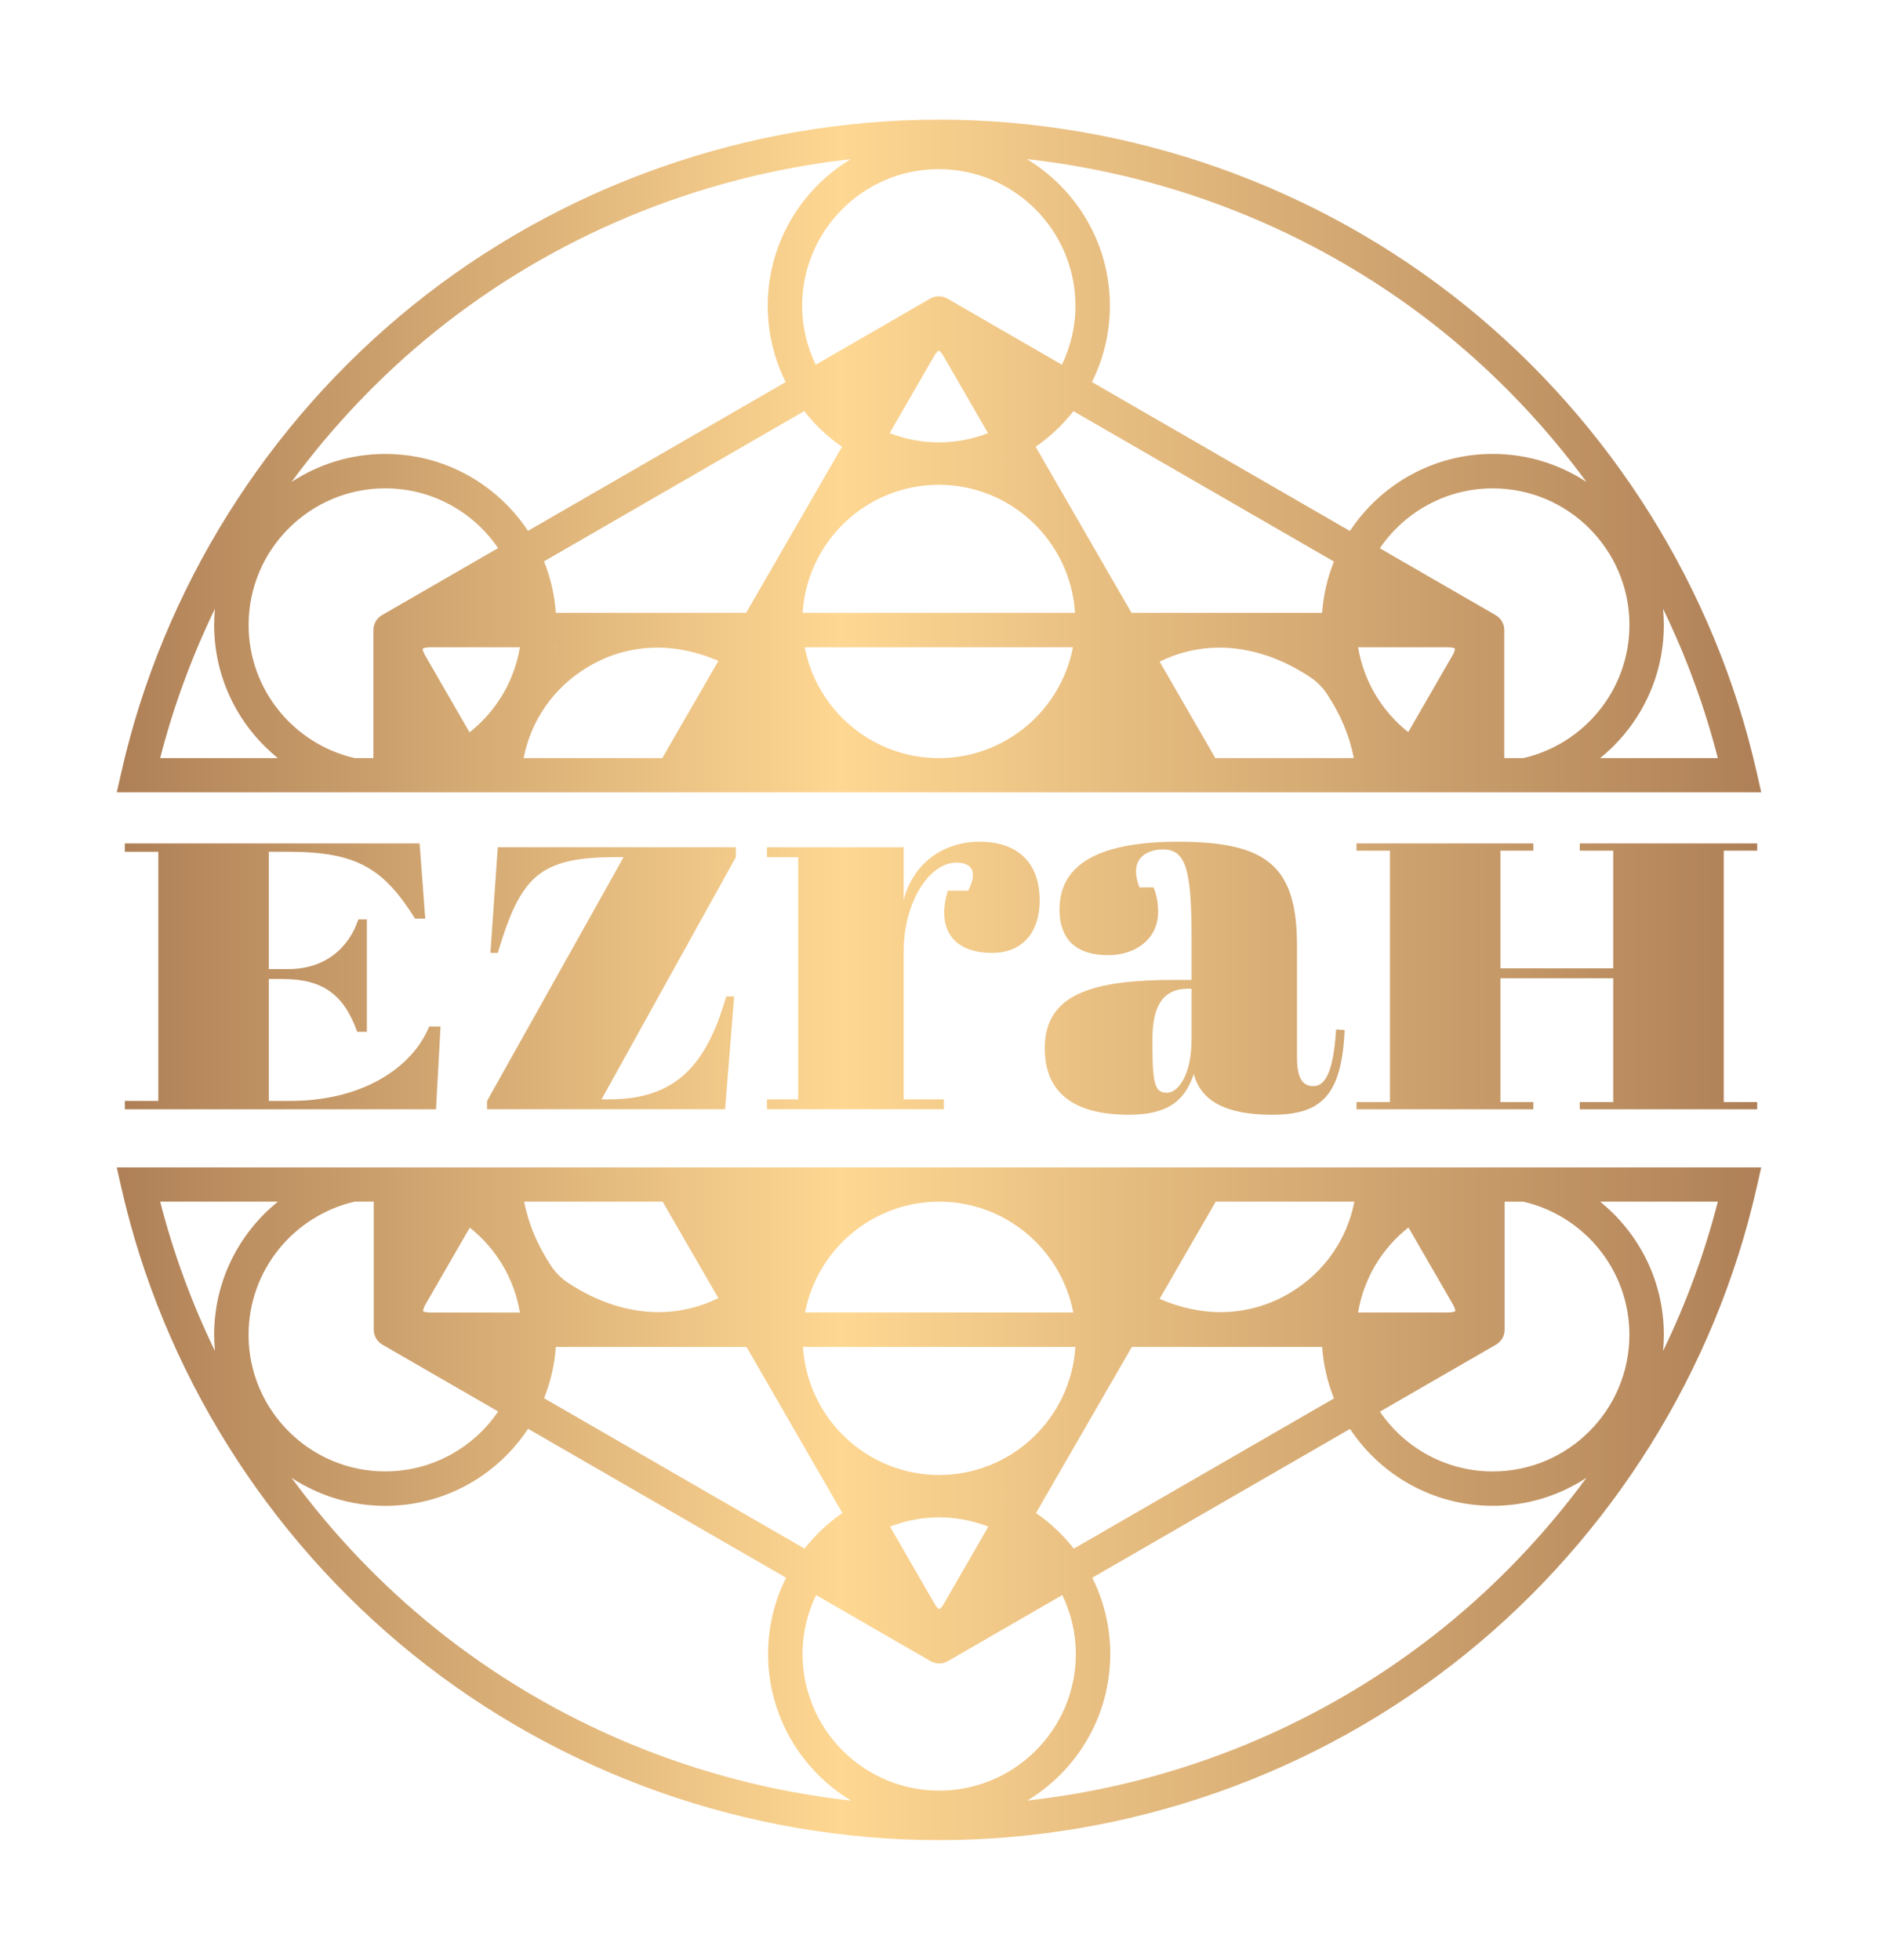
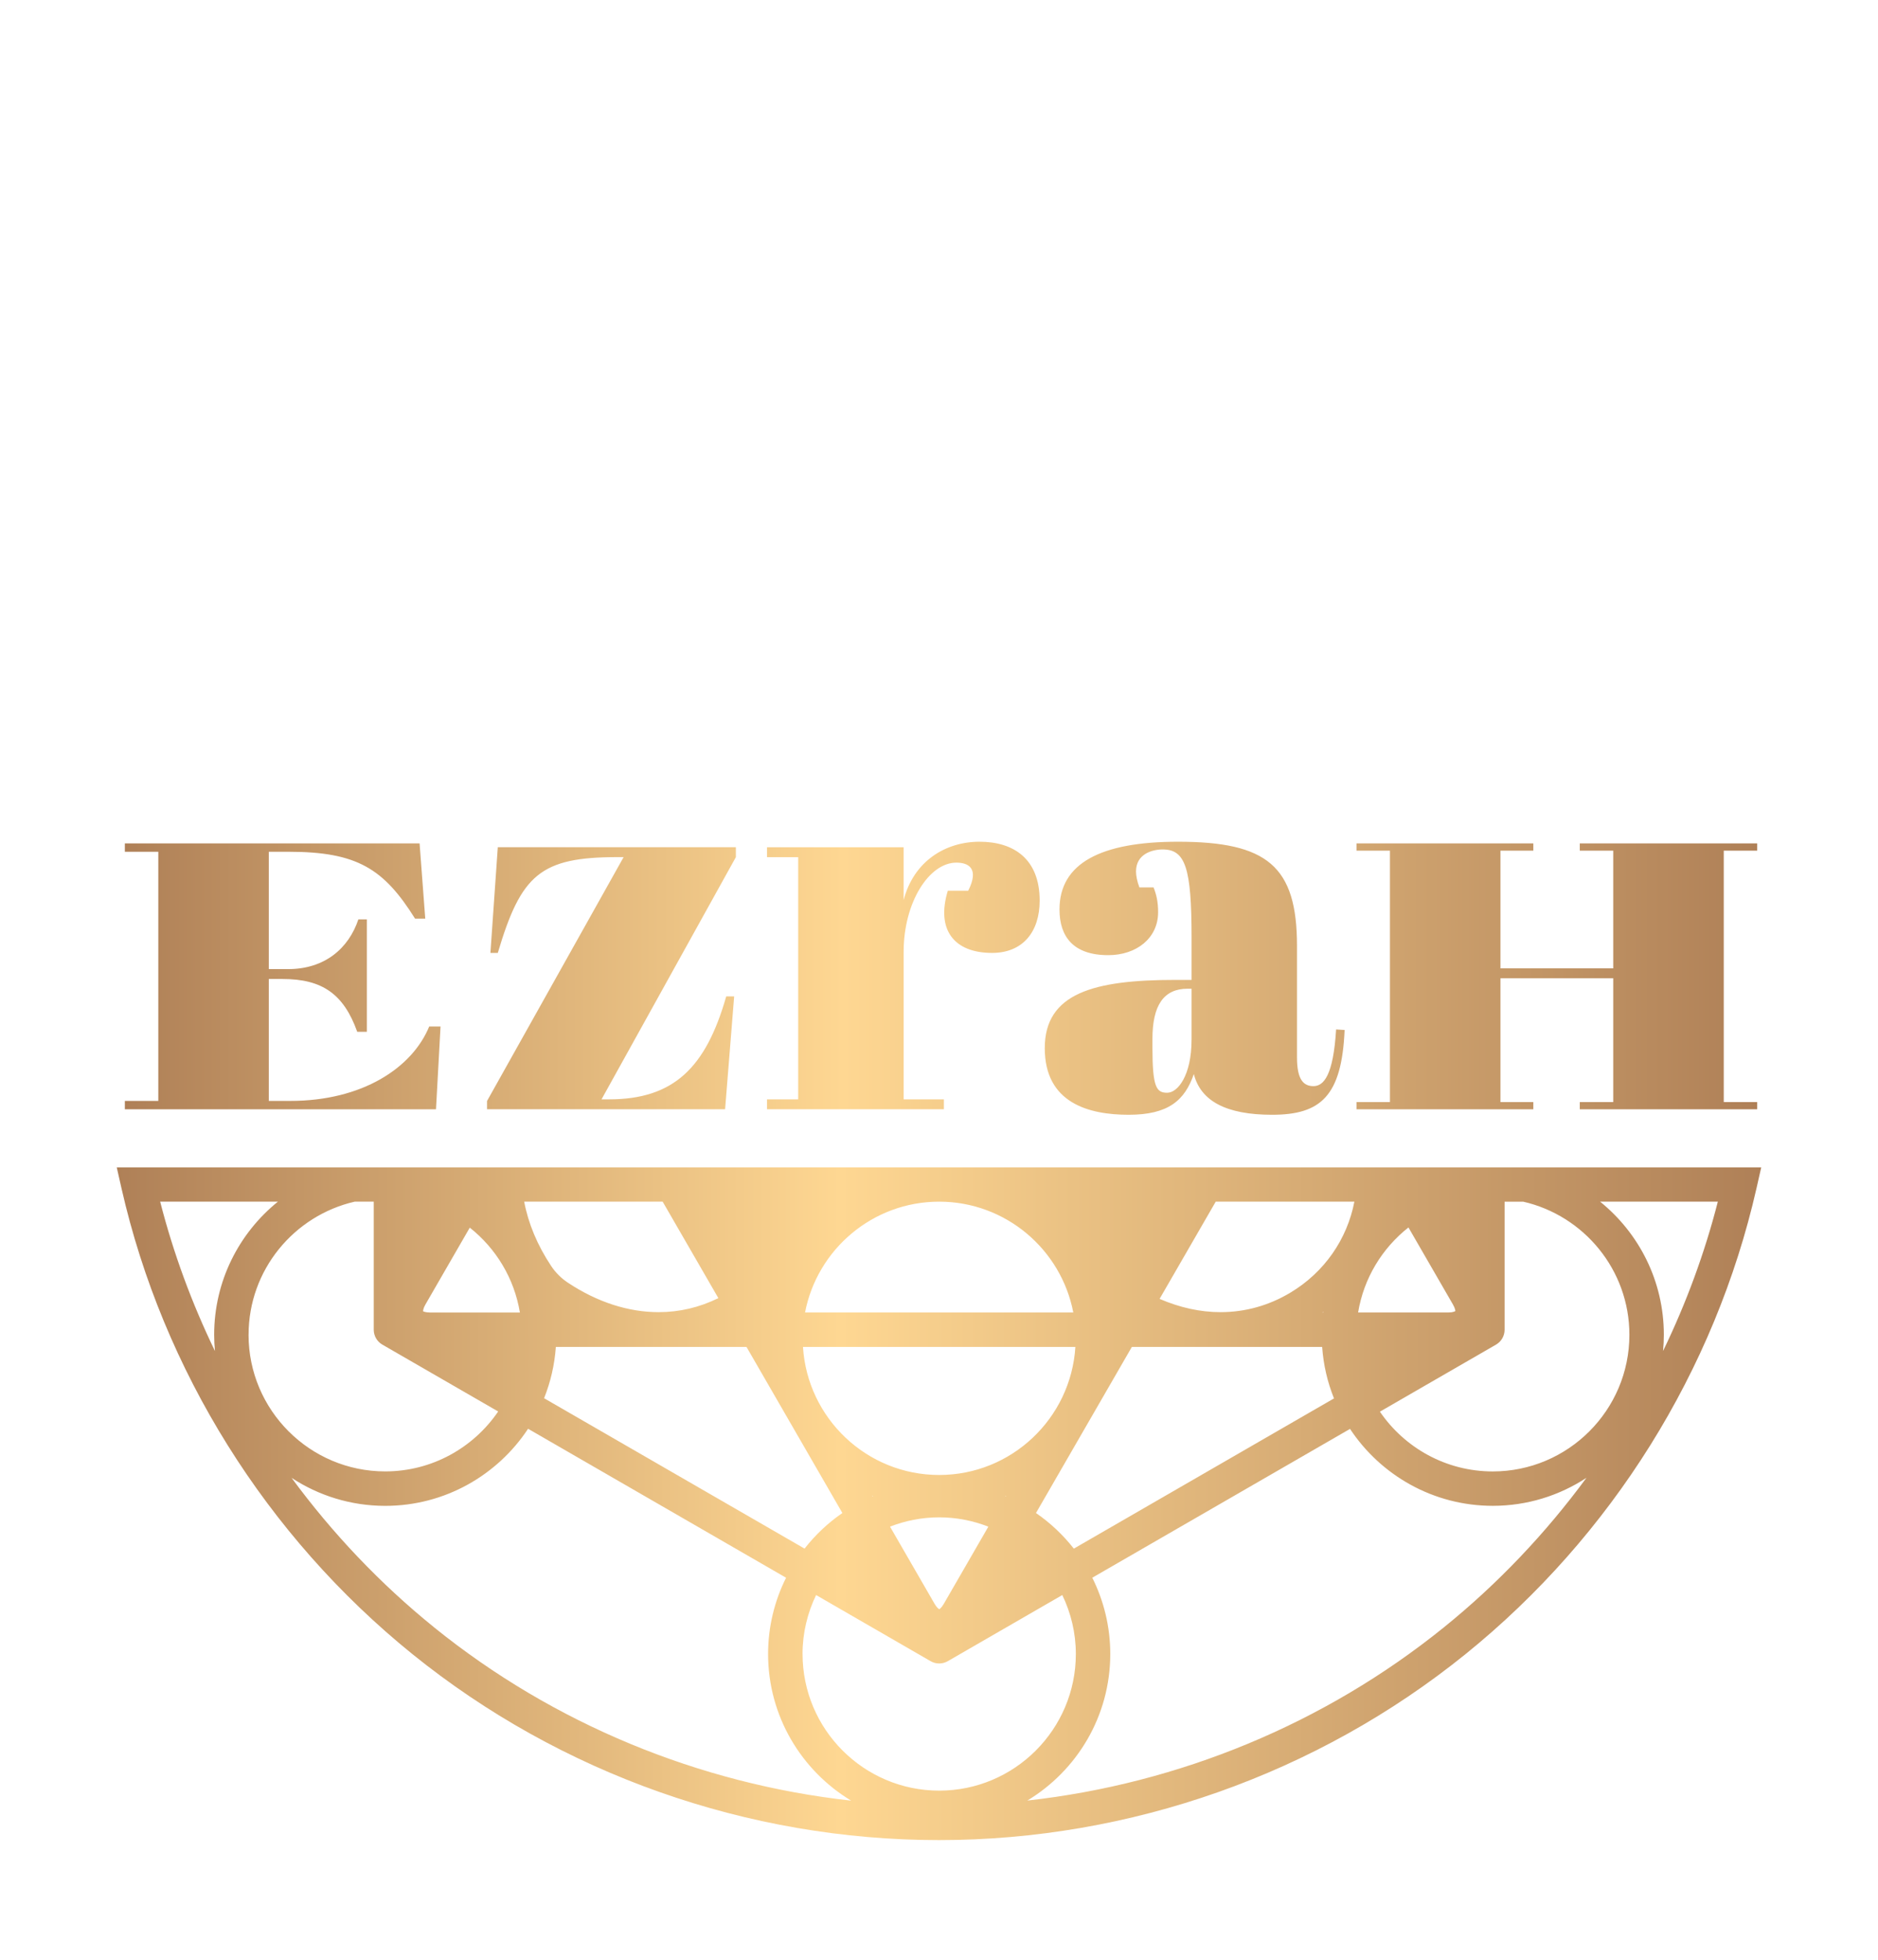
<svg xmlns="http://www.w3.org/2000/svg" xmlns:xlink="http://www.w3.org/1999/xlink" id="Layer_1" version="1.1" viewBox="0 0 736 768">
  <defs>
    <style> .st0 { fill: url(#New_Gradient_Swatch_11); } .st1 { fill: url(#New_Gradient_Swatch_12); } .st2 { fill: url(#New_Gradient_Swatch_1); } </style>
    <linearGradient id="New_Gradient_Swatch_1" data-name="New Gradient Swatch 1" x1="48.93" y1="383.36" x2="688.67" y2="383.36" gradientUnits="userSpaceOnUse">
      <stop offset="0" stop-color="#af8057" />
      <stop offset=".44" stop-color="#fed792" />
      <stop offset="1" stop-color="#af8057" />
    </linearGradient>
    <linearGradient id="New_Gradient_Swatch_11" data-name="New Gradient Swatch 1" x1="45.76" y1="178.7" x2="690.24" y2="178.7" xlink:href="#New_Gradient_Swatch_1" />
    <linearGradient id="New_Gradient_Swatch_12" data-name="New Gradient Swatch 1" x1="45.76" y1="589.3" x2="690.24" y2="589.3" xlink:href="#New_Gradient_Swatch_1" />
  </defs>
  <path class="st2" d="M164.44,330.52l2.22,29.47h-4c-12.22-19.5-22.66-26.2-49.54-26.2h-7.77v45.99h7.55c14.44,0,23.77-8.19,27.55-19.5h3.33v44.06h-3.78c-5.33-14.88-13.77-20.69-29.32-20.69h-5.33v47.78h8.44c28.21,0,47.76-12.95,54.42-29.17h4.44l-1.78,32.45H48.93v-3.28h13.11v-97.64h-13.11v-3.27h115.51ZM288.39,335.9l-52.65,94.92h2.89c25.32,0,37.98-12.3,45.98-40.34h3.11l-3.55,44.22h-93.3v-3.24l53.53-95.57h-2.44c-30.21,0-37.76,6.9-46.87,37.54h-2.89l2.89-41.42h93.3v3.88ZM354.14,373.01v57.81h15.77v3.88h-69.31v-3.88h12.22v-94.92h-12.22v-3.88h53.53v20.71c4-15.32,16.44-22.87,29.77-22.87s23.55,6.69,23.55,23.08c0,12.3-6.66,20.49-18.66,20.49-14.88,0-21.99-9.06-17.33-24.38h8c4.44-8.85,0-11-4.66-11-10.66,0-20.66,15.53-20.66,34.95ZM466.98,384.01v-16.61c0-27.4-2.45-34.52-11.33-34.52-4,0-10.44,1.72-10.44,8.63,0,1.72.44,3.88,1.33,6.26h5.55c1.11,2.8,1.78,5.61,1.78,9.71,0,10.14-8.44,16.83-19.55,16.83-13.77,0-19.1-7.34-19.1-17.91,0-18.12,16.22-26.54,46.43-26.54,34.87,0,46.65,9.49,46.65,40.77v43.79c0,8.84,2.66,11.22,6.44,11.22,4,0,7.78-4.1,8.89-22.22l3.33.22c-1.11,25.89-9.33,33.22-28.43,33.22-17.99,0-27.99-5.39-30.66-15.96-3.55,10.35-10,15.96-25.54,15.96s-32.88-4.53-32.88-26.1,19.32-26.75,51.09-26.75h6.44ZM466.98,407.52v-20.06h-1.56c-9.33,0-13.77,6.47-13.77,19.63v3.45c0,15.53,1.55,17.69,5.77,17.69s9.55-6.9,9.55-20.71ZM600.92,330.52v2.83h-12.88v46.14h44.2v-46.14h-13.11v-2.83h69.53v2.83h-13.11v98.53h13.11v2.83h-69.53v-2.83h13.11v-48.52h-44.2v48.52h12.88v2.83h-69.3v-2.83h13.11v-98.53h-13.11v-2.83h69.3Z" />
-   <path class="st0" d="M690.24,310.5l-1.85-8.16c-16.24-71.43-56.74-136.26-114.03-182.57-58.15-46.99-131.44-72.87-206.35-72.87s-148.2,25.88-206.35,72.87c-57.3,46.3-97.8,111.14-114.04,182.57l-1.85,8.16h644.48ZM184.02,286.99l-17.44-30.2c-.89-1.54-.93-2.47-.95-2.55.15-.15.98-.58,2.76-.58h35.36c-2.22,13.46-9.45,25.23-19.74,33.33ZM205.21,297.09c2.84-14.68,11.68-27.59,24.99-35.6,8.55-5.15,17.89-7.7,27.48-7.7,7.88,0,15.93,1.77,23.87,5.2l-22,38.1h-54.34ZM405.86,175.08c5.63-3.87,10.63-8.59,14.83-13.95l102.08,58.93c-2.52,6.29-4.11,13.04-4.61,20.1h-74.72l-37.57-65.08ZM394.18,181.84c-.12-.05-.25-.11-.38-.16.08-.03.15-.06.23-.09l.15.25ZM387.2,169.74c-5.99,2.32-12.47,3.64-19.27,3.64s-13.28-1.32-19.27-3.65l17.46-30.25c.89-1.54,1.68-2.05,1.73-2.1.21.05.99.56,1.88,2.1l17.46,30.25ZM342.05,181.68c-.13.05-.25.11-.38.16l.15-.25c.08.03.16.06.23.09ZM329.99,175.08l-37.57,65.08h-74.58c-.5-7.08-2.1-13.86-4.64-20.17l101.96-58.87c4.21,5.37,9.21,10.08,14.83,13.95ZM217.73,253.65c-.11.08-.22.16-.33.25.01-.08.02-.16.03-.25h.29ZM367.93,297.09c-26.07,0-47.81-18.73-52.56-43.43h105.13c-4.75,24.7-26.5,43.43-52.56,43.43ZM314.55,240.16c1.76-27.96,24.99-50.18,53.38-50.18s51.63,22.22,53.38,50.18h-106.77ZM476.3,297.09l-21.83-37.8c7.41-3.66,15.31-5.5,23.4-5.5,11.82,0,24.03,3.88,35.63,11.59,2.55,1.69,4.8,3.94,6.5,6.5,5.46,8.22,8.97,16.74,10.57,25.22h-54.28ZM532.25,253.65h35.22c1.78,0,2.61.43,2.69.45.06.21.01,1.14-.88,2.68l-17.39,30.13c-10.24-8.1-17.42-19.84-19.64-33.26ZM673.23,297.09h-46.14c15.22-12.3,24.98-31.11,24.98-52.16,0-2.15-.11-4.27-.31-6.37,9.06,18.71,16.29,38.32,21.47,58.53ZM638.58,244.93c0,25.41-17.81,46.7-41.59,52.16h-7.46v-50.18c0-2.41-1.29-4.64-3.37-5.84l-45.4-26.21c9.65-14.16,25.89-23.48,44.28-23.48,29.53,0,53.55,24.02,53.55,53.55ZM565.87,130.27c21.16,17.1,39.89,36.87,55.86,58.59-10.55-6.93-23.16-10.98-36.71-10.98-23.37,0-43.98,12.03-55.98,30.21l-101.11-58.38c4.5-9,7.05-19.15,7.05-29.88,0-24.36-13.06-45.72-32.55-57.47,59.6,6.59,116.63,30.08,163.44,67.9ZM421.48,119.83c0,8.28-1.94,16.09-5.31,23.1l-44.87-25.91c-2.09-1.21-4.66-1.21-6.75,0l-44.87,25.91c-3.37-7-5.31-14.82-5.31-23.1,0-29.53,24.02-53.55,53.55-53.55s53.55,24.02,53.55,53.55ZM170.13,130.27c46.76-37.78,103.73-61.26,163.26-67.88-19.47,11.75-32.51,33.1-32.51,57.45,0,10.73,2.55,20.88,7.05,29.88l-101.01,58.32c-12.01-18.15-32.6-30.15-55.95-30.15-13.54,0-26.15,4.05-36.71,10.98,15.97-21.72,34.7-41.49,55.86-58.59ZM150.98,191.37c18.36,0,34.58,9.3,44.23,23.42l-45.5,26.27c-2.09,1.2-3.37,3.43-3.37,5.84v50.18h-7.32c-23.78-5.45-41.59-26.75-41.59-52.16,0-29.53,24.02-53.55,53.55-53.55ZM84.24,238.56c-.2,2.1-.31,4.22-.31,6.37,0,21.05,9.76,39.86,24.98,52.16h-46.14c5.18-20.21,12.41-39.82,21.47-58.53Z" />
  <path class="st1" d="M45.76,457.5l1.85,8.16c16.24,71.43,56.74,136.26,114.03,182.57,58.15,46.99,131.44,72.87,206.35,72.87s148.2-25.88,206.35-72.87c57.3-46.3,97.8-111.14,114.04-182.57l1.85-8.16H45.76ZM551.98,481.01l17.44,30.2c.89,1.54.93,2.47.95,2.55-.15.15-.98.58-2.76.58h-35.36c2.22-13.46,9.45-25.23,19.74-33.33ZM530.79,470.91c-2.84,14.68-11.68,27.59-24.99,35.6-8.55,5.15-17.89,7.7-27.48,7.7-7.88,0-15.93-1.77-23.87-5.2l22-38.1h54.34ZM330.14,592.92c-5.63,3.87-10.63,8.59-14.83,13.95l-102.08-58.93c2.52-6.29,4.11-13.04,4.61-20.1h74.72l37.57,65.08ZM341.82,586.16c.12.05.25.11.38.16-.08.03-.15.06-.23.09l-.15-.25ZM348.8,598.26c5.99-2.32,12.47-3.64,19.27-3.64s13.28,1.32,19.27,3.65l-17.46,30.25c-.89,1.54-1.68,2.05-1.73,2.1-.21-.05-.99-.56-1.88-2.1l-17.46-30.25ZM393.95,586.32c.13-.05.25-.11.38-.16l-.15.25c-.08-.03-.16-.06-.23-.09ZM406.01,592.92l37.57-65.08h74.58c.5,7.08,2.1,13.86,4.64,20.17l-101.96,58.87c-4.21-5.37-9.21-10.08-14.83-13.95ZM518.27,514.35c.11-.08.22-.16.33-.25-.01.08-.02.16-.03.25h-.29ZM368.07,470.91c26.07,0,47.81,18.73,52.56,43.43h-105.13c4.75-24.7,26.5-43.43,52.56-43.43ZM421.45,527.84c-1.76,27.96-24.99,50.18-53.38,50.18s-51.63-22.22-53.38-50.18h106.77ZM259.7,470.91l21.83,37.8c-7.41,3.66-15.31,5.5-23.4,5.5-11.82,0-24.03-3.88-35.63-11.59-2.55-1.69-4.8-3.94-6.5-6.5-5.46-8.22-8.97-16.74-10.57-25.22h54.28ZM203.75,514.35h-35.22c-1.78,0-2.61-.43-2.69-.45-.06-.21-.01-1.14.88-2.68l17.39-30.13c10.24,8.1,17.42,19.84,19.64,33.26ZM62.77,470.91h46.14c-15.22,12.3-24.98,31.11-24.98,52.16,0,2.15.11,4.27.31,6.37-9.06-18.71-16.29-38.32-21.47-58.53ZM97.42,523.07c0-25.41,17.81-46.7,41.59-52.16h7.46v50.18c0,2.41,1.29,4.64,3.37,5.84l45.4,26.21c-9.65,14.16-25.89,23.48-44.28,23.48-29.53,0-53.55-24.02-53.55-53.55ZM170.13,637.73c-21.16-17.1-39.89-36.87-55.86-58.59,10.55,6.93,23.16,10.98,36.71,10.98,23.37,0,43.98-12.03,55.98-30.21l101.11,58.38c-4.5,9-7.05,19.15-7.05,29.88,0,24.36,13.06,45.72,32.55,57.47-59.6-6.59-116.63-30.08-163.44-67.9ZM314.52,648.17c0-8.28,1.94-16.09,5.31-23.1l44.87,25.91c2.09,1.21,4.66,1.21,6.75,0l44.87-25.91c3.37,7,5.31,14.82,5.31,23.1,0,29.53-24.02,53.55-53.55,53.55s-53.55-24.02-53.55-53.55ZM565.87,637.73c-46.76,37.78-103.73,61.26-163.26,67.88,19.47-11.75,32.51-33.1,32.51-57.45,0-10.73-2.55-20.88-7.05-29.88l101.01-58.32c12.01,18.15,32.6,30.15,55.95,30.15,13.54,0,26.15-4.05,36.71-10.98-15.97,21.72-34.7,41.49-55.86,58.59ZM585.02,576.63c-18.36,0-34.58-9.3-44.23-23.42l45.5-26.27c2.09-1.2,3.37-3.43,3.37-5.84v-50.18h7.32c23.78,5.45,41.59,26.75,41.59,52.16,0,29.53-24.02,53.55-53.55,53.55ZM651.76,529.44c.2-2.1.31-4.22.31-6.37,0-21.05-9.76-39.86-24.98-52.16h46.14c-5.18,20.21-12.41,39.82-21.47,58.53Z" />
</svg>